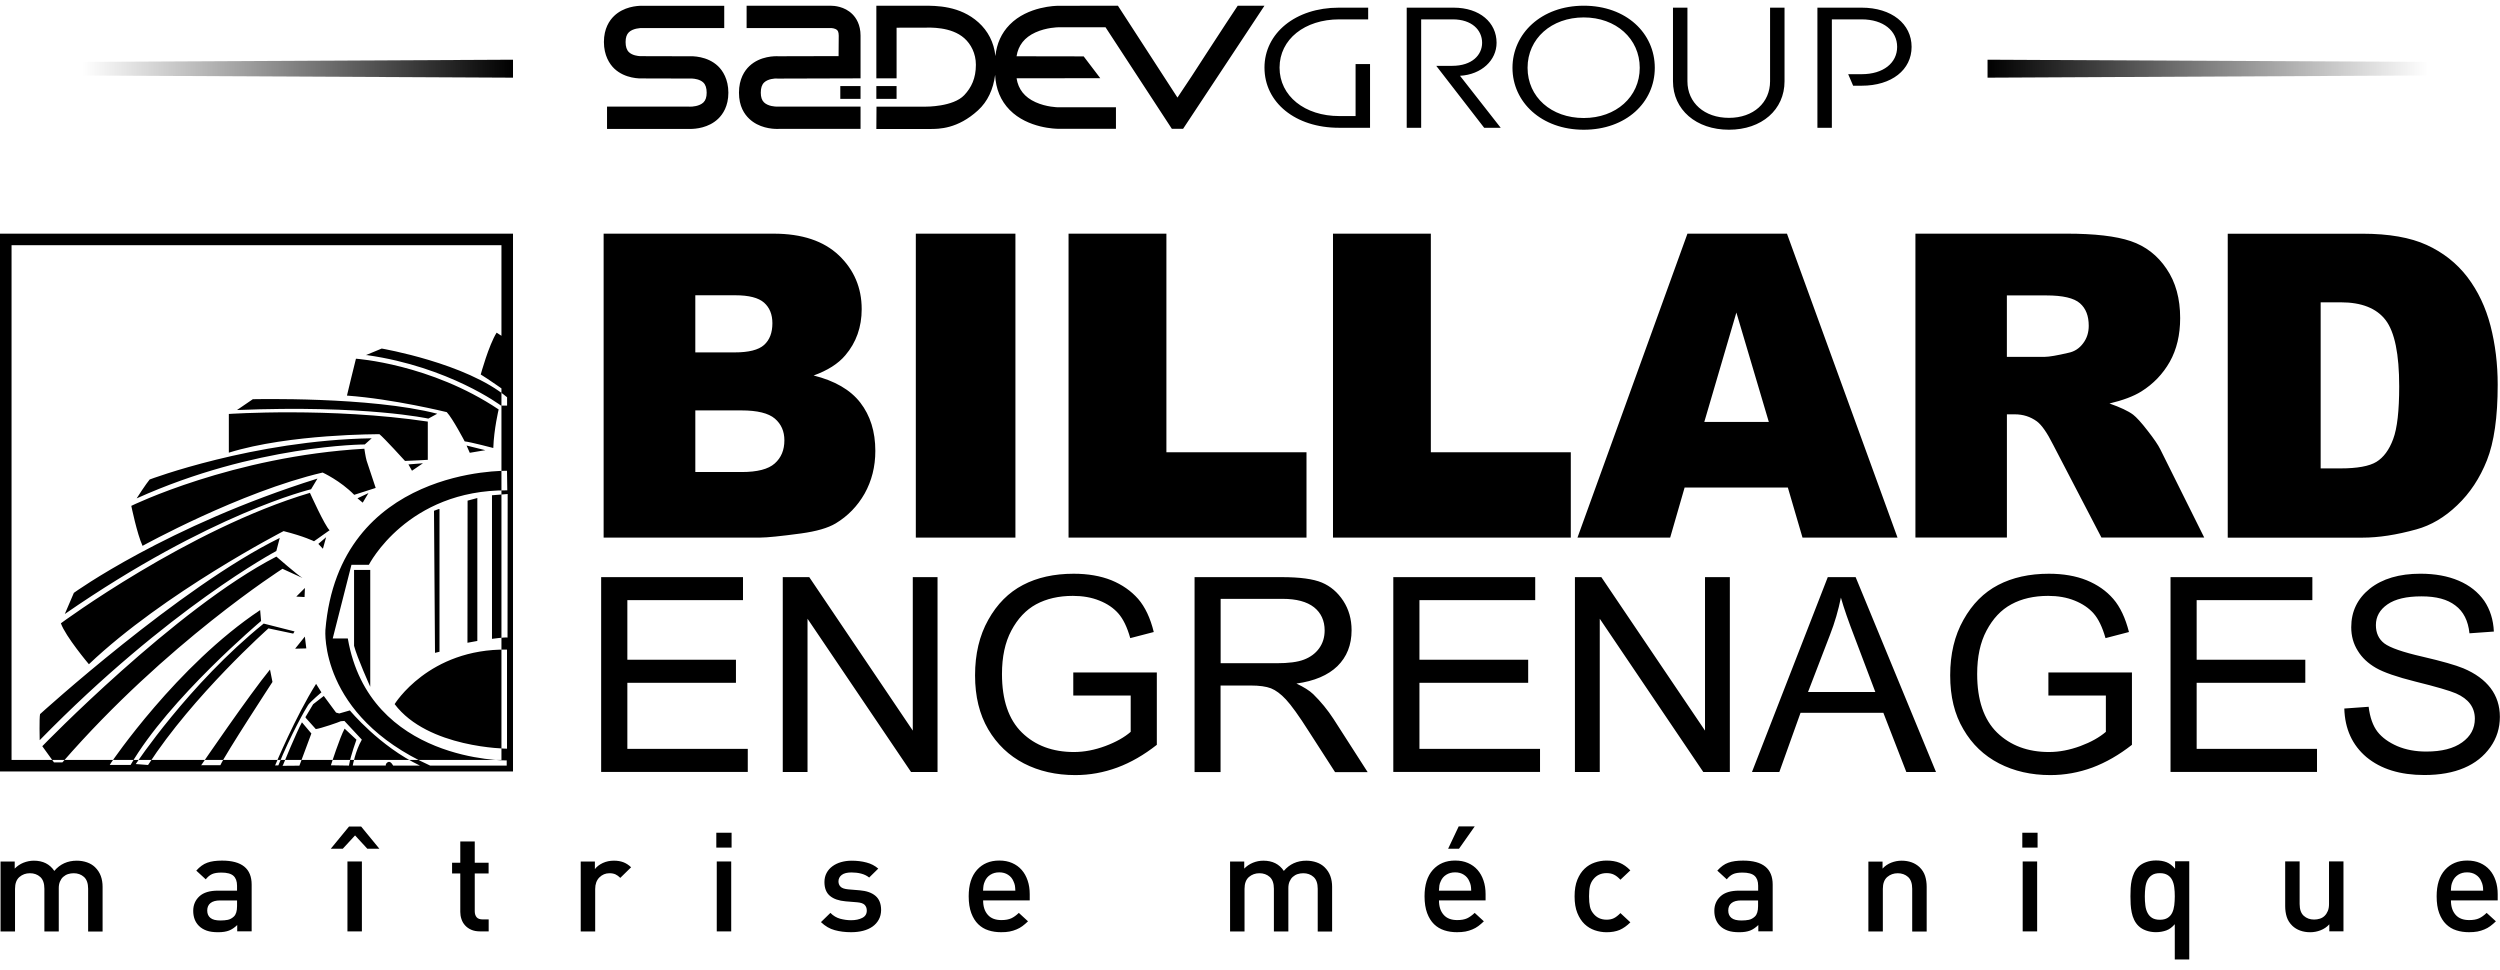
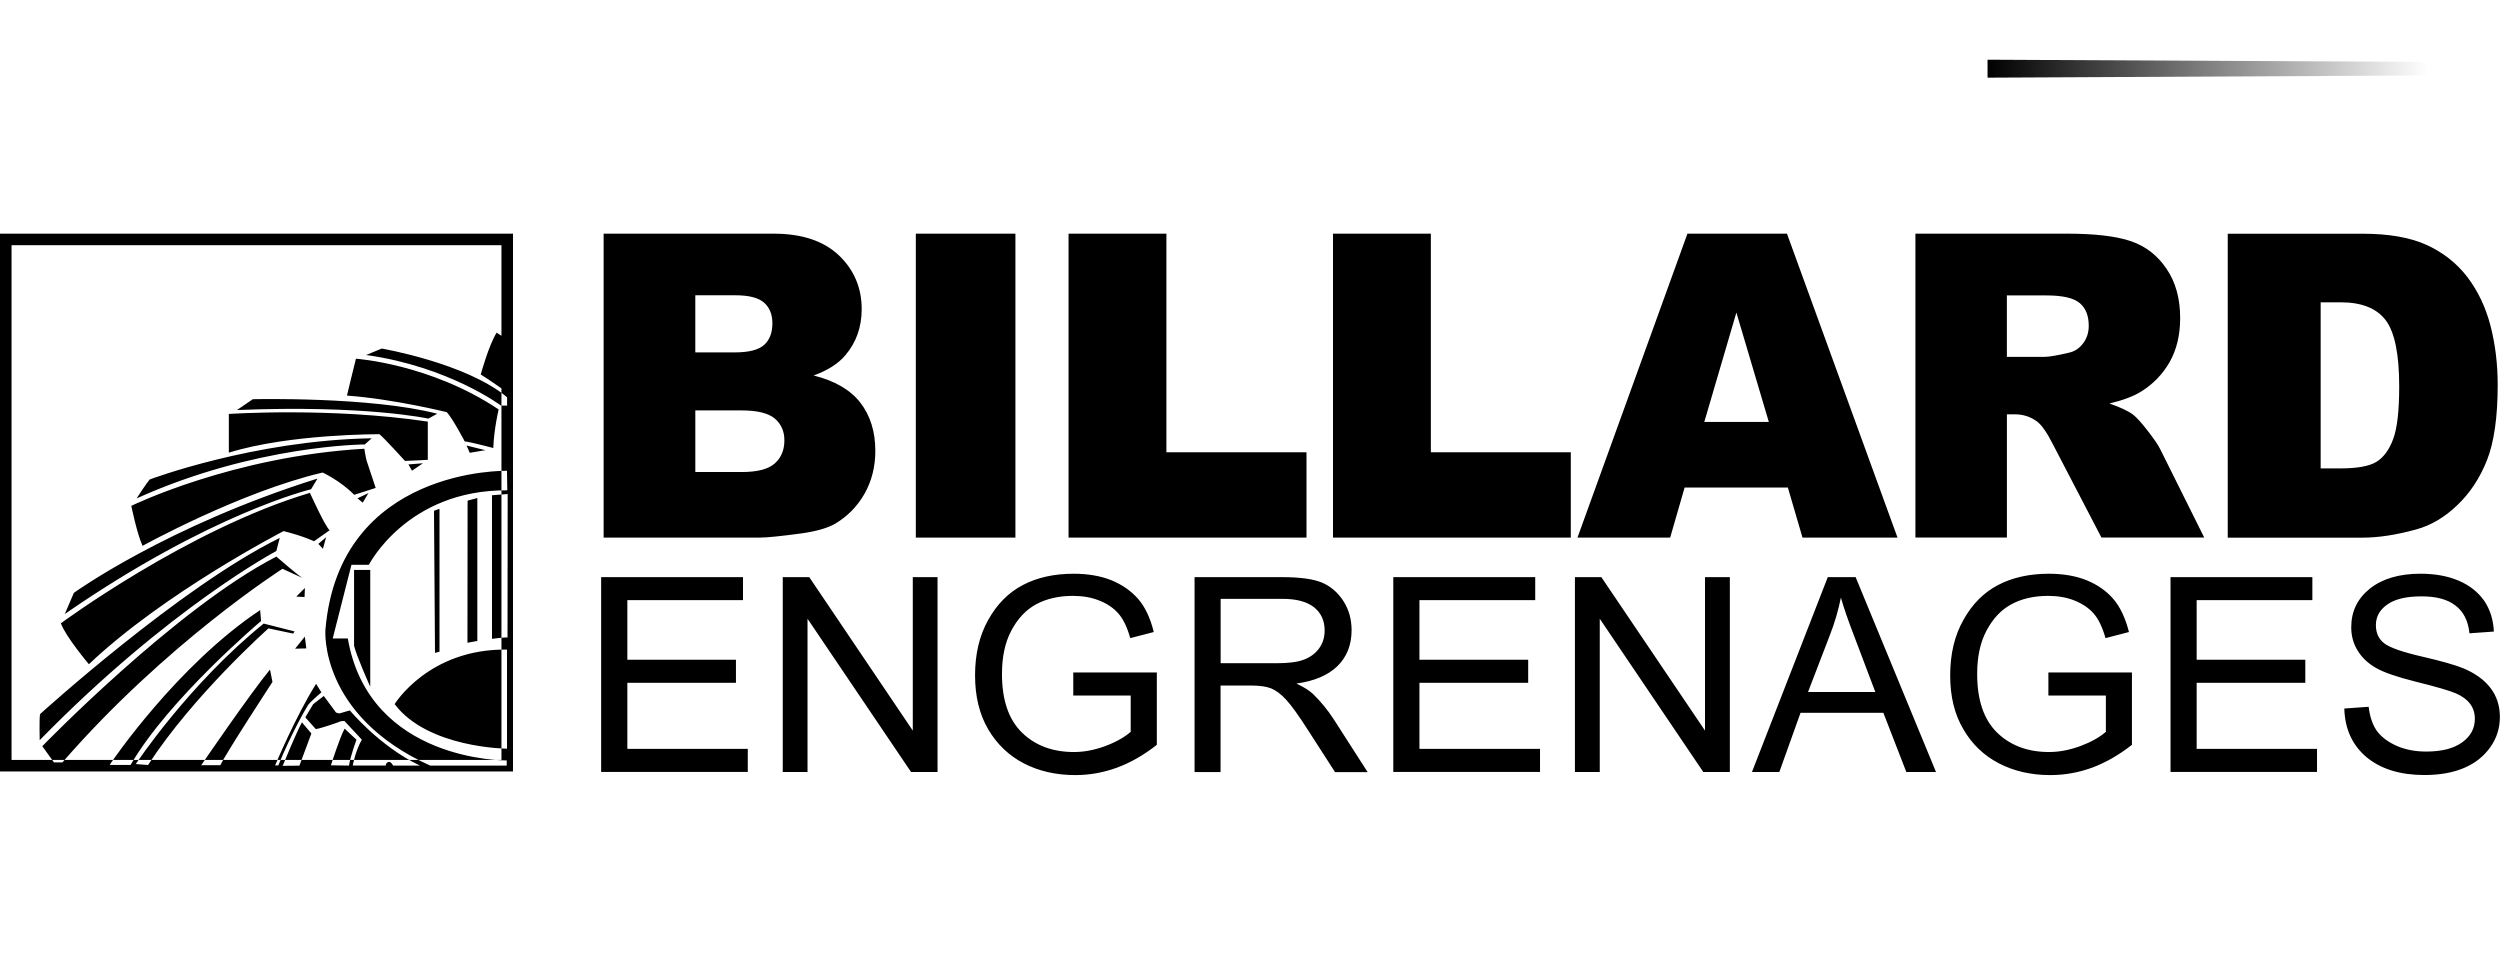
<svg xmlns="http://www.w3.org/2000/svg" width="219" height="85" viewBox="0 0 219 85" fill="none">
  <g clip-path="url(#clip0_4297_118)">
-     <path d="M7.72 81.589V77.856C7.72 77.379 7.596 77.036 7.355 76.819C7.113 76.603 6.813 76.495 6.454 76.495C6.277 76.495 6.114 76.521 5.958 76.571C5.801 76.622 5.664 76.705 5.539 76.813C5.414 76.921 5.323 77.061 5.253 77.226C5.182 77.391 5.148 77.582 5.148 77.799V81.594H3.888V77.856C3.888 77.379 3.764 77.036 3.523 76.819C3.281 76.603 2.981 76.495 2.622 76.495C2.263 76.495 1.963 76.603 1.701 76.826C1.446 77.048 1.316 77.391 1.316 77.863V81.596H0.048V75.472H1.289V76.089C1.505 75.866 1.759 75.694 2.053 75.574C2.346 75.459 2.653 75.396 2.967 75.396C3.763 75.396 4.357 75.695 4.757 76.292C5.259 75.695 5.918 75.396 6.728 75.396C7.048 75.396 7.348 75.447 7.622 75.542C7.897 75.638 8.125 75.777 8.314 75.955C8.556 76.19 8.726 76.451 8.83 76.737C8.935 77.022 8.987 77.341 8.987 77.684V81.601H7.72V81.589ZM22.045 81.589V77.494C22.045 76.089 21.183 75.389 19.453 75.389C18.931 75.389 18.499 75.447 18.153 75.574C17.814 75.694 17.494 75.93 17.194 76.267L18.023 77.029C18.193 76.813 18.382 76.66 18.577 76.571C18.773 76.483 19.048 76.438 19.394 76.438C19.89 76.438 20.243 76.533 20.451 76.723C20.659 76.913 20.765 77.2 20.765 77.588V78.02H19.1C18.369 78.02 17.827 78.185 17.468 78.516C17.11 78.847 16.926 79.273 16.926 79.788C16.926 80.329 17.089 80.768 17.422 81.104C17.611 81.295 17.841 81.428 18.108 81.524C18.376 81.619 18.709 81.663 19.107 81.663C19.505 81.663 19.812 81.612 20.061 81.517C20.31 81.421 20.55 81.256 20.78 81.033V81.587H22.046L22.045 81.589ZM20.766 78.879V79.375C20.766 79.807 20.675 80.106 20.492 80.284C20.322 80.443 20.145 80.538 19.956 80.577C19.767 80.615 19.552 80.634 19.31 80.634C18.912 80.634 18.624 80.564 18.435 80.411C18.246 80.258 18.153 80.049 18.153 79.762C18.153 79.475 18.251 79.26 18.44 79.108C18.629 78.956 18.91 78.878 19.283 78.878H20.765L20.766 78.879ZM33.236 74.352L31.637 72.406H30.573L28.974 74.352H30.025L31.103 73.183L32.18 74.352H33.237H33.236ZM31.702 81.589V75.466H30.436V81.589H31.702ZM42.808 81.589V80.54H42.286C42.044 80.54 41.868 80.482 41.757 80.355C41.647 80.228 41.588 80.05 41.588 79.828V76.515H42.802V75.574H41.588V73.711H40.321V75.574H39.602V76.515H40.321V79.885C40.321 80.101 40.354 80.317 40.426 80.52C40.491 80.724 40.596 80.902 40.739 81.061C40.883 81.221 41.059 81.347 41.275 81.443C41.491 81.538 41.745 81.589 42.045 81.589H42.809H42.808ZM55.286 75.974C55.07 75.764 54.835 75.618 54.6 75.529C54.365 75.44 54.09 75.395 53.783 75.395C53.431 75.395 53.104 75.459 52.804 75.599C52.51 75.738 52.275 75.917 52.112 76.133V75.471H50.871V81.594H52.138V77.875C52.138 77.449 52.261 77.112 52.503 76.864C52.752 76.616 53.045 76.495 53.391 76.495C53.607 76.495 53.782 76.533 53.919 76.596C54.056 76.659 54.194 76.761 54.338 76.901L55.285 75.973L55.286 75.974ZM64.087 74.251V72.947H62.749V74.251H64.087ZM64.054 81.589V75.466H62.788V81.589H64.054ZM77.185 79.719C77.185 79.173 77.022 78.759 76.695 78.48C76.369 78.2 75.906 78.041 75.311 77.991L74.319 77.909C73.979 77.877 73.751 77.801 73.633 77.674C73.509 77.553 73.45 77.394 73.45 77.209C73.45 76.98 73.547 76.79 73.736 76.643C73.925 76.497 74.213 76.427 74.591 76.427C74.885 76.427 75.173 76.459 75.44 76.529C75.708 76.598 75.943 76.713 76.139 76.872L76.935 76.09C76.641 75.836 76.302 75.658 75.904 75.556C75.505 75.448 75.068 75.397 74.598 75.397C74.265 75.397 73.958 75.442 73.671 75.524C73.384 75.606 73.136 75.728 72.92 75.886C72.704 76.045 72.535 76.236 72.41 76.471C72.287 76.701 72.221 76.967 72.221 77.266C72.221 77.808 72.384 78.213 72.705 78.481C73.024 78.748 73.489 78.907 74.083 78.958L75.088 79.04C75.395 79.066 75.61 79.136 75.742 79.263C75.865 79.39 75.931 79.555 75.931 79.766C75.931 80.058 75.8 80.274 75.532 80.408C75.272 80.542 74.945 80.612 74.553 80.612C74.239 80.612 73.926 80.567 73.606 80.484C73.286 80.395 72.999 80.23 72.744 79.969L71.915 80.777C72.288 81.133 72.692 81.368 73.13 81.483C73.568 81.603 74.038 81.661 74.554 81.661C74.926 81.661 75.278 81.623 75.599 81.54C75.918 81.458 76.193 81.337 76.428 81.172C76.663 81.006 76.846 80.803 76.977 80.561C77.114 80.319 77.179 80.039 77.186 79.722L77.185 79.719ZM86.123 78.874H90.204V78.327C90.204 77.895 90.145 77.494 90.02 77.132C89.896 76.769 89.727 76.463 89.499 76.204C89.27 75.943 88.996 75.746 88.663 75.6C88.33 75.453 87.958 75.384 87.534 75.384C86.724 75.384 86.077 75.657 85.588 76.198C85.099 76.745 84.857 77.514 84.857 78.513C84.857 79.091 84.935 79.587 85.085 79.988C85.236 80.389 85.437 80.714 85.692 80.961C85.948 81.209 86.241 81.388 86.587 81.496C86.933 81.61 87.299 81.661 87.697 81.661C87.971 81.661 88.219 81.648 88.434 81.603C88.65 81.558 88.853 81.502 89.042 81.419C89.231 81.343 89.401 81.247 89.564 81.127C89.727 81.006 89.89 80.866 90.053 80.707L89.25 79.969C89.022 80.185 88.806 80.345 88.584 80.446C88.362 80.547 88.075 80.599 87.722 80.599C87.206 80.599 86.808 80.453 86.534 80.141C86.259 79.83 86.122 79.416 86.122 78.883V78.876L86.123 78.874ZM88.944 78.021H86.116C86.13 77.837 86.135 77.684 86.156 77.57C86.176 77.457 86.214 77.323 86.279 77.189C86.377 76.959 86.534 76.769 86.756 76.629C86.978 76.489 87.233 76.418 87.534 76.418C87.834 76.418 88.088 76.488 88.304 76.629C88.52 76.768 88.676 76.953 88.774 77.189C88.839 77.328 88.885 77.455 88.905 77.57C88.924 77.685 88.937 77.837 88.944 78.021ZM115.433 81.601H116.693V77.684C116.693 77.341 116.641 77.022 116.536 76.737C116.432 76.451 116.262 76.19 116.02 75.955C115.831 75.777 115.602 75.637 115.328 75.542C115.055 75.448 114.754 75.396 114.434 75.396C113.624 75.396 112.965 75.695 112.463 76.292C112.064 75.695 111.471 75.396 110.673 75.396C110.359 75.396 110.053 75.453 109.759 75.574C109.465 75.694 109.21 75.866 108.995 76.089V75.472H107.754V81.596H109.021V77.863C109.021 77.392 109.151 77.048 109.405 76.826C109.666 76.603 109.973 76.495 110.327 76.495C110.68 76.495 110.986 76.603 111.228 76.819C111.469 77.035 111.593 77.379 111.593 77.856V81.594H112.86V77.799C112.86 77.582 112.892 77.391 112.964 77.226C113.036 77.061 113.127 76.921 113.251 76.813C113.375 76.705 113.512 76.622 113.669 76.571C113.826 76.521 113.989 76.495 114.165 76.495C114.524 76.495 114.825 76.603 115.066 76.819C115.308 77.035 115.432 77.379 115.432 77.856V81.601H115.433ZM126.056 78.874H130.137V78.327C130.137 77.895 130.078 77.494 129.954 77.132C129.83 76.769 129.66 76.463 129.432 76.204C129.203 75.943 128.929 75.746 128.596 75.6C128.263 75.453 127.891 75.384 127.467 75.384C126.657 75.384 126.01 75.657 125.521 76.198C125.032 76.745 124.79 77.514 124.79 78.513C124.79 79.091 124.869 79.587 125.018 79.988C125.169 80.389 125.37 80.714 125.625 80.961C125.88 81.209 126.174 81.381 126.52 81.496C126.866 81.61 127.232 81.661 127.63 81.661C127.904 81.661 128.152 81.642 128.368 81.603C128.584 81.558 128.786 81.502 128.975 81.419C129.164 81.343 129.334 81.247 129.497 81.127C129.66 81.006 129.823 80.866 129.986 80.707L129.183 79.969C128.955 80.185 128.732 80.345 128.517 80.446C128.296 80.547 128.008 80.599 127.656 80.599C127.139 80.599 126.741 80.453 126.467 80.141C126.192 79.83 126.055 79.416 126.055 78.883V78.876L126.056 78.874ZM128.877 78.021H126.05C126.063 77.837 126.075 77.684 126.089 77.57C126.102 77.457 126.147 77.323 126.213 77.189C126.31 76.959 126.467 76.769 126.689 76.629C126.912 76.488 127.166 76.418 127.467 76.418C127.767 76.418 128.021 76.488 128.237 76.629C128.453 76.768 128.609 76.953 128.707 77.189C128.773 77.328 128.819 77.455 128.838 77.57C128.857 77.685 128.877 77.837 128.877 78.021ZM129.184 72.394H127.781L126.854 74.352H127.807L129.185 72.394H129.184ZM142.817 80.794L141.949 79.986C141.747 80.196 141.558 80.343 141.381 80.431C141.204 80.52 140.99 80.565 140.741 80.565C140.245 80.565 139.854 80.381 139.572 80.019C139.428 79.847 139.331 79.65 139.279 79.415C139.227 79.18 139.2 78.88 139.2 78.518C139.2 78.156 139.226 77.857 139.279 77.629C139.337 77.399 139.43 77.202 139.572 77.031C139.854 76.669 140.245 76.485 140.741 76.485C140.99 76.485 141.204 76.53 141.381 76.619C141.564 76.707 141.753 76.854 141.949 77.064L142.817 76.244C142.517 75.933 142.21 75.717 141.884 75.583C141.558 75.449 141.179 75.386 140.741 75.386C140.382 75.386 140.036 75.443 139.703 75.558C139.363 75.673 139.07 75.85 138.809 76.099C138.548 76.346 138.339 76.665 138.175 77.065C138.012 77.466 137.934 77.949 137.934 78.522C137.934 79.094 138.012 79.577 138.175 79.978C138.339 80.379 138.548 80.704 138.809 80.951C139.07 81.199 139.37 81.377 139.703 81.492C140.043 81.607 140.389 81.664 140.741 81.664C141.179 81.664 141.563 81.594 141.884 81.461C142.203 81.321 142.517 81.099 142.817 80.799V80.794ZM155.287 81.589V77.494C155.287 76.089 154.426 75.389 152.695 75.389C152.173 75.389 151.741 75.447 151.396 75.574C151.056 75.694 150.737 75.93 150.436 76.267L151.265 77.029C151.435 76.813 151.624 76.66 151.82 76.571C152.015 76.483 152.29 76.438 152.636 76.438C153.132 76.438 153.491 76.533 153.7 76.723C153.91 76.914 154.014 77.2 154.014 77.588V78.02H152.35C151.618 78.02 151.076 78.185 150.718 78.516C150.359 78.847 150.175 79.273 150.175 79.788C150.175 80.329 150.338 80.768 150.671 81.104C150.86 81.295 151.09 81.428 151.357 81.524C151.625 81.619 151.958 81.663 152.356 81.663C152.754 81.663 153.062 81.612 153.31 81.517C153.559 81.421 153.794 81.256 154.029 81.033V81.587H155.289L155.287 81.589ZM154.007 78.879V79.375C154.007 79.807 153.916 80.106 153.733 80.284C153.563 80.443 153.387 80.538 153.198 80.577C153.009 80.615 152.793 80.634 152.551 80.634C152.153 80.634 151.865 80.564 151.676 80.411C151.487 80.258 151.395 80.049 151.395 79.762C151.395 79.475 151.492 79.26 151.681 79.108C151.87 78.955 152.152 78.878 152.524 78.878H154.006L154.007 78.879ZM167.51 81.601H168.777V77.684C168.777 77.341 168.73 77.022 168.639 76.737C168.548 76.451 168.385 76.19 168.143 75.955C167.948 75.777 167.725 75.637 167.464 75.542C167.203 75.448 166.909 75.396 166.589 75.396C166.268 75.396 165.969 75.453 165.674 75.568C165.381 75.683 165.126 75.854 164.911 76.09V75.474H163.67V81.597H164.937V77.864C164.937 77.394 165.067 77.049 165.321 76.827C165.582 76.604 165.889 76.496 166.242 76.496C166.596 76.496 166.902 76.604 167.143 76.82C167.385 77.036 167.509 77.38 167.509 77.857V81.602L167.51 81.601ZM178.492 74.251V72.947H177.154V74.251H178.492ZM178.454 81.589V75.466H177.187V81.589H178.454ZM190.512 84.05H191.779V75.447H190.538V76.101C190.296 75.821 190.049 75.631 189.787 75.529C189.526 75.427 189.219 75.376 188.872 75.376C188.559 75.376 188.265 75.426 187.997 75.522C187.723 75.623 187.508 75.751 187.332 75.922C187.175 76.081 187.05 76.253 186.952 76.457C186.861 76.66 186.783 76.876 186.737 77.099C186.69 77.322 186.658 77.557 186.645 77.799C186.632 78.04 186.626 78.275 186.626 78.51C186.626 78.746 186.633 78.981 186.645 79.222C186.659 79.464 186.692 79.699 186.737 79.929C186.783 80.158 186.853 80.374 186.952 80.578C187.05 80.781 187.174 80.959 187.332 81.112C187.508 81.284 187.723 81.417 187.991 81.512C188.258 81.608 188.545 81.659 188.859 81.659C189.199 81.659 189.499 81.601 189.767 81.506C190.034 81.41 190.283 81.226 190.511 80.959V84.062V84.05H190.512ZM190.512 78.524C190.512 78.804 190.493 79.058 190.466 79.306C190.434 79.553 190.375 79.77 190.283 79.96C190.192 80.145 190.061 80.298 189.885 80.406C189.715 80.514 189.487 80.571 189.205 80.571C188.924 80.571 188.689 80.514 188.519 80.406C188.349 80.298 188.219 80.151 188.121 79.96C188.023 79.769 187.958 79.553 187.932 79.306C187.9 79.058 187.886 78.803 187.886 78.524C187.886 78.245 187.905 77.99 187.932 77.742C187.965 77.495 188.023 77.278 188.121 77.093C188.219 76.909 188.349 76.763 188.519 76.655C188.682 76.547 188.917 76.489 189.205 76.489C189.493 76.489 189.708 76.547 189.885 76.655C190.061 76.763 190.192 76.909 190.283 77.093C190.374 77.284 190.439 77.494 190.466 77.742C190.499 77.984 190.512 78.245 190.512 78.524ZM204.048 81.582H205.288V75.459H204.022V79.192C204.022 79.427 203.989 79.631 203.917 79.803C203.845 79.975 203.754 80.114 203.636 80.229C203.518 80.344 203.382 80.426 203.217 80.477C203.053 80.527 202.891 80.553 202.715 80.553C202.356 80.553 202.056 80.445 201.814 80.229C201.572 80.013 201.448 79.669 201.448 79.192V75.459H200.182V79.376C200.182 79.719 200.228 80.038 200.319 80.323C200.41 80.609 200.573 80.87 200.815 81.105C201.004 81.283 201.233 81.424 201.494 81.518C201.755 81.612 202.049 81.664 202.369 81.664C202.69 81.664 202.989 81.607 203.284 81.492C203.577 81.377 203.833 81.207 204.048 80.97V81.587V81.58V81.582ZM214.703 78.874H218.798V78.327C218.798 77.895 218.739 77.494 218.614 77.132C218.49 76.769 218.321 76.463 218.092 76.204C217.864 75.944 217.59 75.746 217.257 75.6C216.924 75.453 216.551 75.384 216.127 75.384C215.318 75.384 214.671 75.657 214.182 76.198C213.692 76.745 213.45 77.514 213.45 78.513C213.45 79.091 213.522 79.587 213.672 79.988C213.823 80.389 214.024 80.714 214.279 80.961C214.534 81.209 214.828 81.388 215.174 81.496C215.52 81.61 215.886 81.661 216.284 81.661C216.558 81.661 216.8 81.642 217.022 81.603C217.237 81.558 217.44 81.502 217.629 81.419C217.818 81.343 217.988 81.247 218.151 81.127C218.314 81.006 218.477 80.866 218.64 80.707L217.83 79.969C217.602 80.185 217.386 80.345 217.164 80.446C216.948 80.547 216.655 80.599 216.303 80.599C215.787 80.599 215.388 80.453 215.114 80.141C214.84 79.83 214.702 79.416 214.702 78.883V78.876L214.703 78.874ZM217.524 78.021H214.697C214.71 77.837 214.716 77.684 214.736 77.57C214.756 77.457 214.795 77.323 214.86 77.189C214.958 76.959 215.121 76.769 215.337 76.629C215.558 76.489 215.814 76.418 216.114 76.418C216.414 76.418 216.668 76.488 216.884 76.629C217.1 76.768 217.257 76.953 217.354 77.189C217.42 77.328 217.466 77.455 217.485 77.57C217.511 77.685 217.524 77.837 217.524 78.021Z" fill="#6788B0" style="fill:#6788B0;fill:color(display-p3 0.404 0.533 0.69);fill-opacity:1;" />
    <path d="M42.112 32.804C42.112 32.804 42.811 30.247 43.504 29.142L44.465 29.765V34.394C44.458 34.394 42.595 33.084 42.112 32.805M32.173 31.112C39.334 32.136 43.88 35.519 43.887 35.532H44.421V34.8C40.847 31.805 33.439 30.533 33.439 30.533L32.046 31.111H32.173M31.181 31.424C31.124 31.621 30.393 34.647 30.393 34.654C34.45 34.947 39.137 36.104 39.137 36.104C39.664 36.67 40.707 38.666 40.707 38.666C41.215 38.717 43.212 39.244 43.212 39.244C43.269 37.584 43.682 35.868 43.682 35.868C37.711 31.868 31.18 31.423 31.18 31.423M22.145 34.972L20.759 35.919C32.066 35.462 37.522 36.67 37.522 36.67L38.303 36.243C32.434 34.724 22.145 34.971 22.145 34.971M20.046 39.653C25.362 37.999 33.248 38.037 33.241 38.037C33.629 38.342 35.479 40.377 35.479 40.377C35.709 40.377 37.475 40.281 37.475 40.281V36.931C28.916 35.659 20.046 36.263 20.046 36.263V39.651M13.109 42.006C12.848 42.31 11.958 43.652 11.971 43.659C22.38 38.96 31.956 38.934 31.956 38.934L32.56 38.393C22.201 38.571 13.109 42.004 13.109 42.004M31.919 39.309C20.366 39.971 11.502 44.313 11.502 44.313C11.502 44.313 12.005 46.775 12.487 47.817C12.487 47.817 21.02 43.092 28.263 41.395C28.263 41.395 29.808 42.101 31.029 43.347C31.029 43.347 32.529 42.864 32.91 42.743C32.91 42.743 32.217 40.683 32.115 40.352C32.019 40.022 31.918 39.309 31.918 39.309M42.519 39.437L40.872 39.029L41.152 39.665L42.52 39.435L42.519 39.437ZM36.09 41.236L37.05 40.582L35.778 40.683L36.09 41.236ZM31.773 44.033L32.276 43.194L31.315 43.652L31.773 44.033ZM28.288 48.071L28.567 47.06L27.887 47.645L28.288 48.071ZM28.873 46.449C28.466 46.093 27.15 43.174 27.15 43.174C16.512 46.34 5.334 54.6 5.334 54.6C5.734 55.751 7.788 58.187 7.788 58.187C14.395 51.911 24.842 46.525 24.842 46.525C26.668 46.989 27.507 47.414 27.507 47.414L28.875 46.448M5.675 53.788C18.495 44.924 27.25 42.864 27.25 42.858L27.811 41.923C14.597 46.069 6.471 51.933 6.471 51.933L5.675 53.79M3.508 62.557C3.432 62.933 3.477 64.84 3.477 64.84C14.795 53.261 24.206 48.269 24.206 48.269L24.505 47.124C15.78 51.404 3.508 62.557 3.508 62.557ZM3.705 65.368L4.728 66.786H5.466C14.572 56.307 24.746 49.827 24.746 49.827L26.495 50.628C26.037 50.355 24.211 48.758 24.211 48.758C15.398 53.292 3.704 65.368 3.704 65.368M26.679 52.3L26.711 51.505L25.954 52.262L26.679 52.3ZM9.758 66.779L9.612 67.009H11.438C14.788 61.216 22.871 54.399 22.871 54.399L22.789 53.445C15.508 58.284 9.759 66.779 9.759 66.779M11.895 66.931L12.97 67.013C16.919 60.915 23.518 55.046 23.518 55.046L25.687 55.504L25.802 55.312L23.099 54.625C16.511 59.96 11.894 66.93 11.894 66.93M26.832 56.802L26.705 55.765L25.852 56.826L26.832 56.8V56.802ZM17.643 67.008L17.592 67.034H19.303C19.71 66.106 23.868 59.739 23.868 59.739L23.652 58.652C21.884 60.801 17.643 67.008 17.643 67.008ZM24.098 67.053L24.383 67.046C25.452 64.394 26.794 62.042 26.997 61.749C27.208 61.45 28.155 60.649 28.155 60.649L27.69 59.906C25.903 62.736 24.098 67.054 24.098 67.054M24.81 66.976L24.746 67.084L26.227 67.072L27.276 64.254L26.45 63.275C25.973 64.127 24.809 66.975 24.809 66.975M26.768 62.792V62.868L27.664 63.867C28.096 63.817 29.706 63.257 29.852 63.18L30.17 63.154L31.697 64.795C31.119 65.806 30.901 67.059 30.901 67.059H33.794V67.009C33.794 66.958 33.845 66.793 34.048 66.742C34.252 66.697 34.437 67.066 34.437 67.066H36.789C33.248 65.381 30.647 62.233 30.647 62.233L29.719 62.5L29.439 62.423L28.365 60.967L27.43 61.692L26.788 62.766L26.769 62.792M28.987 67.04L30.571 67.066L30.583 66.99C30.723 66.163 31.225 64.796 31.225 64.796L30.188 63.83C29.769 64.587 28.986 67.041 28.986 67.041M44.414 65.584V56.904C37.546 56.808 34.57 61.68 34.57 61.68C37.482 65.545 44.414 65.584 44.414 65.584ZM44.414 41.242C44.414 41.242 29.693 40.885 28.505 55.187C28.505 55.187 27.92 62.646 37.68 67.065H44.388V66.614C44.388 66.614 32.344 66.779 30.468 55.931H29.146L30.787 49.477H32.313C32.313 49.477 35.664 42.89 44.439 42.953L44.413 41.242M31.016 49.928V56.573C31.27 57.578 32.434 60.16 32.434 60.16V49.928H31.016ZM44.471 43.276C44.471 43.276 43.518 43.346 43.098 43.385V55.963C43.098 55.963 44.198 55.81 44.459 55.848L44.471 43.276ZM40.949 56.306L41.814 56.147V43.626L40.961 43.856L40.949 56.307V56.306ZM38.105 57.19L38.5 57.094V44.593H38.43L38.018 44.745L38.106 57.19H38.105ZM65.505 67.625V65.603H54.956V59.816H64.469V57.794H54.956V52.573H65.086V50.557H52.661V67.624H65.505V67.625ZM70.739 67.625V54.201L79.807 67.625H82.128V50.558H79.96V64.001L70.892 50.558H68.57V67.625H70.739ZM94.019 60.929H99.049V64.109C98.502 64.586 97.758 65.006 96.823 65.355C95.895 65.698 94.978 65.877 94.082 65.877C92.213 65.877 90.686 65.311 89.522 64.173C88.353 63.028 87.773 61.319 87.773 59.042C87.773 57.542 88.04 56.276 88.593 55.239C89.147 54.197 89.865 53.427 90.762 52.937C91.671 52.448 92.739 52.199 93.985 52.199C94.843 52.199 95.626 52.333 96.307 52.612C96.999 52.885 97.546 53.261 97.967 53.738C98.388 54.215 98.743 54.94 99.01 55.9L101.07 55.365C100.771 54.138 100.307 53.165 99.702 52.466C99.079 51.759 98.303 51.219 97.363 50.831C96.409 50.45 95.302 50.259 94.056 50.259C92.34 50.259 90.857 50.59 89.611 51.244C88.353 51.899 87.341 52.917 86.572 54.297C85.796 55.677 85.415 57.298 85.415 59.161C85.415 61.025 85.803 62.576 86.565 63.886C87.335 65.197 88.384 66.194 89.694 66.875C91.01 67.555 92.512 67.898 94.197 67.898C95.462 67.898 96.677 67.676 97.872 67.237C99.075 66.792 100.219 66.125 101.338 65.246V58.906H94.019V60.922M104.644 67.631H106.921V60.051H109.554C110.317 60.051 110.915 60.133 111.341 60.298C111.754 60.464 112.199 60.788 112.652 61.278C113.103 61.762 113.783 62.696 114.661 64.082L116.95 67.636H119.805L116.817 62.982C116.301 62.187 115.704 61.463 115.036 60.807C114.705 60.489 114.209 60.184 113.567 59.879C115.137 59.663 116.333 59.154 117.16 58.353C117.979 57.545 118.399 56.502 118.399 55.211C118.399 54.232 118.152 53.373 117.668 52.63C117.179 51.886 116.556 51.352 115.799 51.034C115.042 50.716 113.872 50.557 112.269 50.557H104.644V67.624M106.928 58.1V52.459H112.351C113.572 52.459 114.482 52.706 115.111 53.197C115.722 53.686 116.039 54.367 116.039 55.225C116.039 55.822 115.881 56.344 115.556 56.795C115.231 57.246 114.78 57.571 114.233 57.78C113.686 57.996 112.884 58.099 111.81 58.099H106.927L106.928 58.1ZM134.906 67.625V65.603H124.343V59.816H133.869V57.794H124.343V52.573H134.485V50.557H122.053V67.624H134.905L134.906 67.625ZM140.139 67.625V54.201L149.207 67.625H151.534V50.558H149.359V64.001L140.279 50.558H137.964V67.625H140.139ZM153.473 67.625H155.87L157.727 62.442H164.983L166.993 67.625H169.593L162.554 50.558H160.113L153.474 67.625M160.309 55.607C160.729 54.533 161.041 53.445 161.263 52.351C161.517 53.26 161.931 54.443 162.49 55.893L164.278 60.618H158.383L160.309 55.607ZM179.437 60.929H184.474V64.109C183.92 64.586 183.177 65.006 182.242 65.355C181.301 65.698 180.397 65.877 179.495 65.877C177.638 65.877 176.112 65.311 174.942 64.173C173.778 63.028 173.2 61.319 173.2 59.042C173.2 57.542 173.467 56.276 174.02 55.239C174.574 54.197 175.285 53.427 176.195 52.937C177.092 52.448 178.173 52.199 179.419 52.199C180.277 52.199 181.053 52.333 181.74 52.612C182.421 52.885 182.98 53.261 183.401 53.738C183.821 54.215 184.17 54.94 184.443 55.9L186.497 55.365C186.185 54.138 185.728 53.165 185.124 52.466C184.513 51.759 183.738 51.219 182.79 50.831C181.843 50.45 180.736 50.259 179.477 50.259C177.78 50.259 176.292 50.59 175.039 51.244C173.781 51.899 172.769 52.917 172 54.297C171.218 55.677 170.836 57.298 170.836 59.161C170.836 61.025 171.217 62.576 171.993 63.886C172.75 65.197 173.8 66.194 175.116 66.875C176.432 67.555 177.933 67.898 179.611 67.898C180.87 67.898 182.098 67.676 183.293 67.237C184.481 66.792 185.639 66.125 186.758 65.246V58.906H179.439V60.922M202.97 67.625V65.603H192.427V59.816H201.945V57.794H192.427V52.573H202.563V50.557H190.138V67.624H202.97V67.625ZM205.361 62.068C205.412 63.855 206.061 65.272 207.3 66.322C208.566 67.371 210.257 67.892 212.375 67.892C213.736 67.892 214.899 67.681 215.86 67.269C216.833 66.856 217.583 66.251 218.155 65.45C218.715 64.661 218.989 63.771 218.989 62.798C218.989 61.825 218.709 60.979 218.174 60.274C217.628 59.562 216.845 58.989 215.79 58.544C215.097 58.258 213.914 57.921 212.217 57.526C210.487 57.131 209.374 56.744 208.866 56.362C208.37 55.981 208.128 55.446 208.128 54.759C208.128 54.016 208.466 53.41 209.146 52.94C209.827 52.47 210.812 52.241 212.122 52.241C213.432 52.241 214.386 52.502 215.086 53.036C215.798 53.563 216.212 54.378 216.325 55.478L218.462 55.325C218.417 54.295 218.132 53.391 217.617 52.629C217.076 51.866 216.339 51.275 215.378 50.867C214.425 50.46 213.305 50.257 212.028 50.257C210.177 50.257 208.696 50.695 207.595 51.567C206.507 52.444 205.968 53.57 205.968 54.944C205.968 55.713 206.159 56.4 206.54 57.004C206.909 57.615 207.443 58.111 208.136 58.511C208.81 58.899 209.967 59.3 211.589 59.707C213.415 60.158 214.603 60.508 215.15 60.744C215.697 60.986 216.111 61.291 216.384 61.659C216.657 62.028 216.797 62.46 216.797 62.963C216.797 63.816 216.421 64.508 215.678 65.036C214.934 65.57 213.89 65.837 212.536 65.837C211.595 65.837 210.749 65.678 209.999 65.36C209.261 65.036 208.676 64.622 208.269 64.101C207.868 63.579 207.607 62.848 207.493 61.914L205.362 62.067M52.878 20.468V47.092H66.607C67.191 47.092 68.38 46.971 70.168 46.73C71.522 46.545 72.526 46.253 73.201 45.852C74.269 45.21 75.115 44.338 75.744 43.233C76.36 42.126 76.679 40.886 76.679 39.5C76.679 37.802 76.233 36.396 75.363 35.271C74.491 34.145 73.124 33.356 71.274 32.893C72.489 32.454 73.424 31.869 74.053 31.119C75.007 30 75.484 28.646 75.484 27.081C75.484 25.205 74.811 23.635 73.488 22.37C72.153 21.104 70.251 20.469 67.771 20.469H52.878M60.909 25.866H64.412C65.601 25.866 66.447 26.082 66.936 26.515C67.42 26.947 67.662 27.546 67.662 28.315C67.662 29.148 67.42 29.777 66.936 30.216C66.447 30.655 65.594 30.87 64.355 30.87H60.909V25.866ZM60.909 35.952H64.953C66.346 35.952 67.319 36.194 67.879 36.671C68.439 37.154 68.712 37.783 68.712 38.572C68.712 39.417 68.439 40.091 67.866 40.6C67.306 41.102 66.34 41.35 64.973 41.35H60.91V35.951L60.909 35.952ZM80.226 47.093H88.951V20.469H80.226V47.093ZM93.605 47.093H114.449V39.621H102.177V20.469H93.605V47.093ZM116.77 47.093H137.602V39.621H125.342V20.469H116.77V47.093ZM157.899 47.093H166.222L156.538 20.469H147.82L138.187 47.093H146.307L147.573 42.705H156.615L157.899 47.093ZM149.296 36.962L152.107 27.379L154.949 36.962H149.296ZM167.794 47.086H175.805V36.295H176.492C177.223 36.295 177.86 36.499 178.431 36.912C178.851 37.223 179.328 37.91 179.855 38.959L184.084 47.085H193.088L189.247 39.371C189.056 38.983 188.687 38.437 188.128 37.725C187.581 37.013 187.148 36.548 186.863 36.326C186.431 36.002 185.731 35.677 184.79 35.346C185.966 35.066 186.901 34.716 187.581 34.291C188.636 33.63 189.47 32.759 190.074 31.691C190.678 30.616 190.982 29.337 190.982 27.863C190.982 26.166 190.594 24.728 189.787 23.545C188.998 22.369 187.949 21.561 186.652 21.122C185.361 20.684 183.479 20.468 181.031 20.468H167.791V47.092M175.799 25.879H179.259C180.702 25.879 181.682 26.108 182.204 26.566C182.726 27.024 182.973 27.678 182.973 28.538C182.973 29.116 182.82 29.625 182.484 30.07C182.153 30.515 181.734 30.795 181.206 30.903C180.183 31.145 179.483 31.26 179.121 31.26H175.802V25.88L175.799 25.879ZM195.15 20.474V47.098H206.945C208.363 47.098 209.933 46.857 211.676 46.373C212.953 46.023 214.149 45.318 215.249 44.262C216.368 43.2 217.233 41.89 217.856 40.32C218.479 38.749 218.798 36.548 218.798 33.7C218.798 31.882 218.587 30.165 218.168 28.537C217.748 26.922 217.074 25.498 216.14 24.269C215.205 23.049 214.01 22.113 212.579 21.459C211.148 20.804 209.266 20.473 206.945 20.473H195.15M205.05 26.483C206.881 26.483 208.191 27.005 208.986 28.047C209.775 29.09 210.17 31.017 210.17 33.84C210.17 35.977 209.998 37.516 209.642 38.463C209.292 39.41 208.796 40.078 208.173 40.459C207.55 40.84 206.494 41.032 205.025 41.032H203.29V26.483H205.051H205.05ZM43.927 21.48H1.012V66.568H43.927V21.48ZM44.939 20.468V67.58H0V20.468H44.939Z" fill="#76777B" style="fill:#76777B;fill:color(display-p3 0.463 0.467 0.482);fill-opacity:1;" />
-     <path d="M110.768 5.925C110.768 2.909 113.482 0.671 117.282 0.671H119.852V1.697H117.319C114.297 1.697 112.089 3.438 112.089 5.925C112.089 8.412 114.297 10.167 117.319 10.167H118.749V5.613H120.015V11.193H117.283C113.483 11.193 110.769 8.986 110.769 5.925H110.768ZM123.229 0.671H127.336C129.634 0.671 131.1 1.977 131.1 3.748C131.1 5.271 129.797 6.53 127.896 6.639L131.461 11.193H130.013L125.816 5.768H127.209C128.965 5.768 129.833 4.804 129.833 3.748C129.833 2.629 128.929 1.697 127.263 1.697H124.494V11.193H123.228V0.671H123.229ZM132.493 5.94C132.493 2.957 135.008 0.5 138.736 0.5C142.463 0.5 144.96 2.909 144.96 5.94C144.96 8.972 142.445 11.365 138.736 11.365C135.026 11.365 132.493 8.94 132.493 5.94ZM138.737 10.338C141.56 10.338 143.641 8.489 143.641 5.939C143.641 3.39 141.56 1.526 138.737 1.526C135.914 1.526 133.815 3.375 133.815 5.939C133.815 8.504 135.896 10.338 138.737 10.338ZM146.553 7.121V0.671H147.819V7.121C147.819 9.002 149.303 10.324 151.457 10.324C153.61 10.324 155.058 8.987 155.058 7.121V0.671H156.325V7.121C156.325 9.608 154.334 11.364 151.457 11.364C148.579 11.364 146.553 9.608 146.553 7.121ZM159.205 0.671H163.078C165.72 0.671 167.456 2.101 167.456 4.106C167.456 6.111 165.72 7.509 163.078 7.509H162.335L161.901 6.499H163.078C164.995 6.499 166.19 5.505 166.19 4.106C166.19 2.707 164.995 1.697 163.078 1.697H160.471V11.193H159.205V0.671ZM68.074 6.881L68.106 6.884L75.384 6.863V3.121C75.384 2.161 74.998 1.572 74.674 1.247C73.974 0.543 73.027 0.505 72.829 0.505H65.403V2.458H72.842C72.842 2.458 73.169 2.475 73.335 2.64C73.369 2.675 73.473 2.78 73.473 3.12L73.459 4.915L68.179 4.928C67.923 4.914 66.594 4.889 65.644 5.79C65.229 6.183 64.734 6.907 64.734 8.119C64.734 9.332 65.22 10.01 65.627 10.4C66.471 11.208 67.618 11.294 68.072 11.294C68.136 11.294 68.186 11.292 68.217 11.291H75.384V9.337H68.167L68.135 9.339C67.917 9.352 67.277 9.308 66.928 8.969C66.737 8.784 66.645 8.506 66.645 8.119C66.645 7.709 66.74 7.416 66.938 7.226C67.272 6.904 67.884 6.866 68.074 6.878V6.881ZM108.425 0.5C108.425 0.5 106.558 3.318 105.659 4.721C104.826 6.024 103.981 7.309 103.146 8.548L97.929 0.5L92.685 0.508H92.684C92.56 0.508 90.043 0.529 88.445 2.165C87.728 2.898 87.311 3.82 87.198 4.912C87.073 3.704 86.535 2.703 85.721 1.968C84.086 0.491 82.019 0.5 80.886 0.5H76.768V6.863H78.541V2.427L81.029 2.421C81.411 2.421 83.312 2.314 84.474 3.348C85.051 3.862 85.488 4.678 85.488 5.674C85.488 6.862 85.093 7.669 84.472 8.331C83.497 9.37 81.102 9.342 81.102 9.342H76.781L76.768 11.299H81.028C81.081 11.302 81.188 11.299 81.457 11.299C82.256 11.299 83.887 11.299 85.671 9.668C86.521 8.891 87.008 7.831 87.173 6.558C87.231 7.791 87.657 8.822 88.444 9.625C90.043 11.261 92.56 11.282 92.683 11.282H97.757V9.398H92.685C92.675 9.398 91.667 9.388 90.706 8.948C89.748 8.512 89.205 7.823 89.051 6.859L96.383 6.849L94.93 4.939L89.05 4.929C89.204 3.965 89.747 3.278 90.704 2.841C91.666 2.402 92.684 2.391 92.684 2.391H96.846L102.653 11.282H103.64L110.768 0.5H108.425ZM60.472 11.295C60.925 11.295 62.071 11.209 62.913 10.402C63.32 10.012 63.805 9.3 63.805 8.121C63.805 6.943 63.31 6.185 62.896 5.791C61.95 4.893 60.626 4.917 60.371 4.93L56.081 4.919C55.88 4.909 55.392 4.855 55.096 4.571C54.898 4.38 54.802 4.089 54.802 3.679C54.802 3.292 54.896 3.014 55.086 2.828C55.436 2.489 56.079 2.445 56.298 2.457L56.33 2.459H56.357H63.443V0.508H56.384C56.346 0.506 56.296 0.505 56.235 0.505C55.782 0.505 54.637 0.591 53.795 1.398C53.387 1.788 52.903 2.5 52.903 3.679C52.903 4.857 53.398 5.615 53.811 6.009C54.757 6.905 56.081 6.883 56.337 6.87L60.458 6.881H60.472H60.626C60.828 6.891 61.316 6.945 61.611 7.229C61.808 7.42 61.904 7.711 61.904 8.121C61.904 8.508 61.811 8.786 61.621 8.972C61.271 9.311 60.627 9.355 60.408 9.343L60.377 9.341H60.35H53.176V11.292H60.323C60.361 11.294 60.41 11.295 60.471 11.295H60.472ZM78.54 7.541H76.768V8.662H78.54V7.541ZM75.383 7.541H73.61V8.662H75.383V7.541Z" fill="#6788B0" style="fill:#6788B0;fill:color(display-p3 0.404 0.533 0.69);fill-opacity:1;" />
-     <path d="M44.939 6.804L0.048 6.579V5.455L44.939 5.23V6.804Z" fill="url(#paint0_linear_4297_118)" style="" />
+     <path d="M44.939 6.804V5.455L44.939 5.23V6.804Z" fill="url(#paint0_linear_4297_118)" style="" />
    <path d="M174.109 5.23L219 5.455V6.579L174.109 6.804V5.23Z" fill="url(#paint1_linear_4297_118)" style="" />
  </g>
  <defs>
    <linearGradient id="paint0_linear_4297_118" x1="0.048" y1="6.017" x2="44.939" y2="6.017" gradientUnits="userSpaceOnUse">
      <stop offset="0.16" stop-color="#6788B0" stop-opacity="0" style="stop-color:none;stop-opacity:0;" />
      <stop offset="1" stop-color="#6788B0" style="stop-color:#6788B0;stop-color:color(display-p3 0.404 0.533 0.69);stop-opacity:1;" />
    </linearGradient>
    <linearGradient id="paint1_linear_4297_118" x1="219" y1="6.017" x2="174.108" y2="6.017" gradientUnits="userSpaceOnUse">
      <stop offset="0.14" stop-color="#6788B0" stop-opacity="0" style="stop-color:none;stop-opacity:0;" />
      <stop offset="1" stop-color="#6788B0" style="stop-color:#6788B0;stop-color:color(display-p3 0.404 0.533 0.69);stop-opacity:1;" />
    </linearGradient>
    <clipPath id="clip0_4297_118">
      <rect width="219" height="84" fill="white" style="fill:white;fill-opacity:1;" transform="translate(0 0.5)" />
    </clipPath>
  </defs>
</svg>